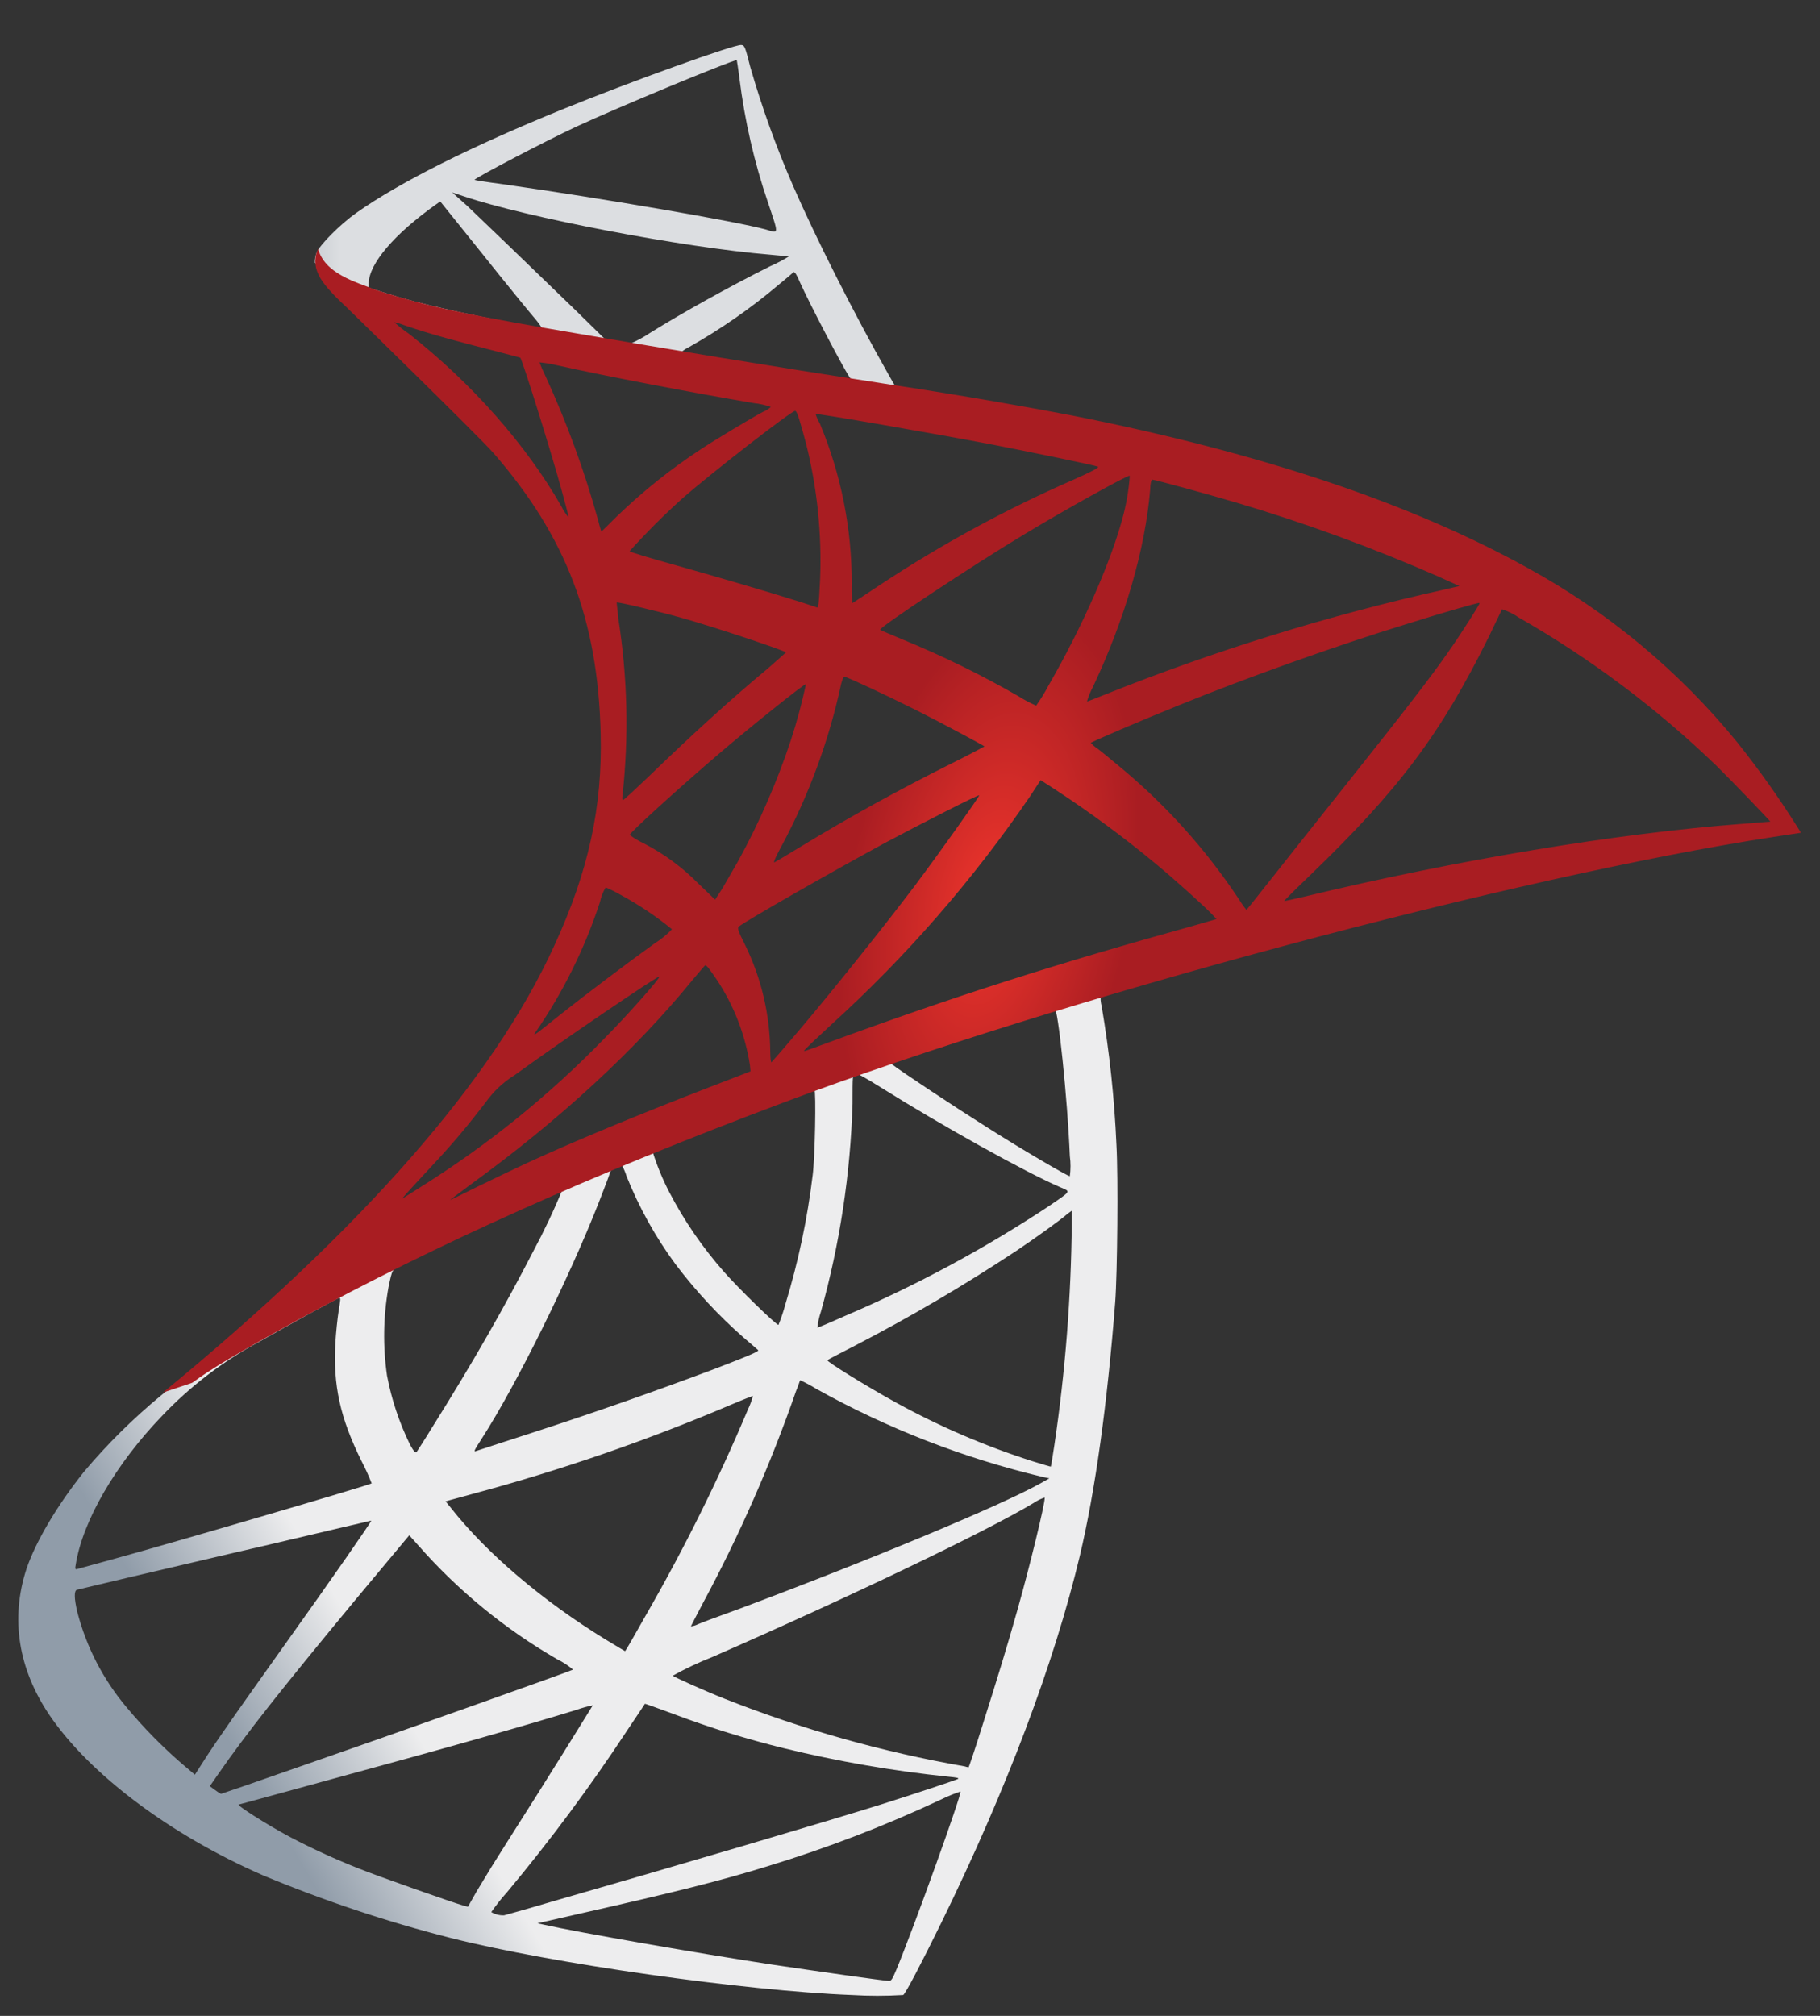
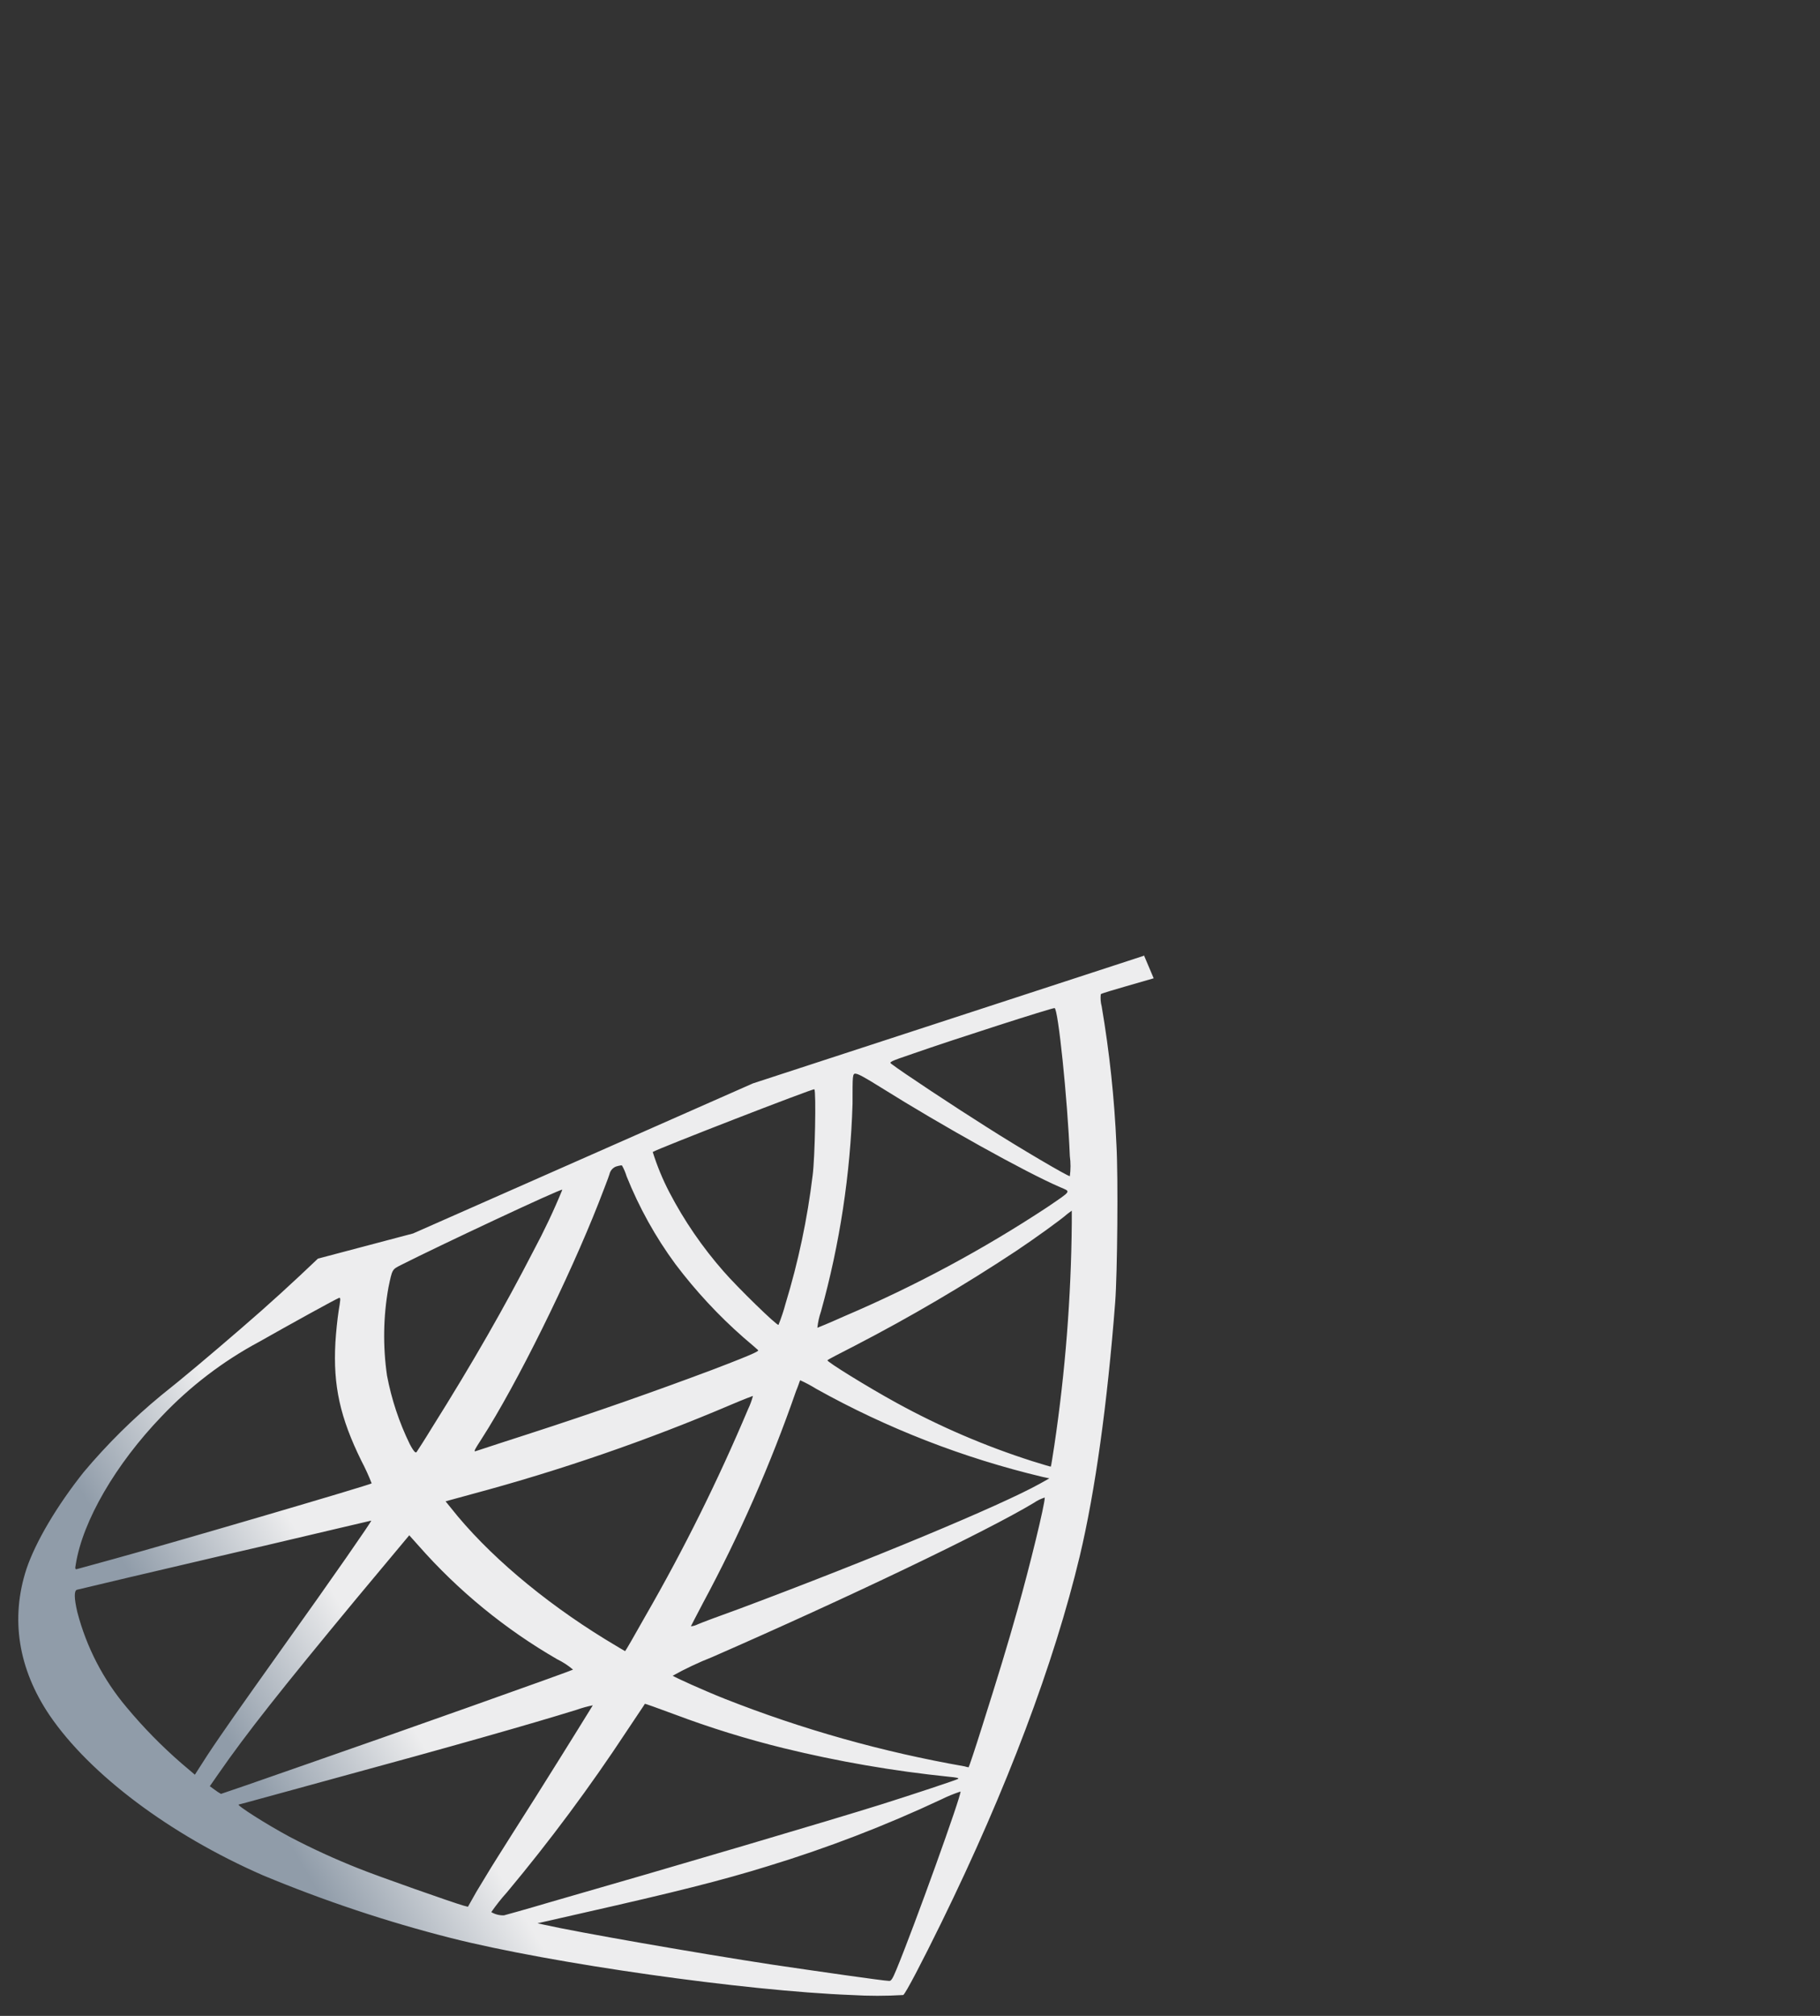
<svg xmlns="http://www.w3.org/2000/svg" width="28" height="31" viewBox="0 0 28 31" fill="none">
  <rect x="0" y="0" width="28" height="31" fill="#333333" stroke="none" />
  <path d="M17.596 14.698L11.584 16.66L6.355 18.968L4.891 19.355C4.52 19.709 4.129 20.068 3.706 20.431C3.243 20.831 2.811 21.195 2.479 21.458C2.047 21.814 1.649 22.208 1.289 22.636C0.876 23.155 0.549 23.707 0.407 24.127C0.158 24.89 0.28 25.662 0.762 26.376C1.38 27.284 2.611 28.212 4.047 28.839C4.987 29.23 5.953 29.553 6.939 29.803C8.48 30.193 11.46 30.616 13.101 30.679C13.366 30.695 13.631 30.695 13.896 30.679C13.932 30.657 14.186 30.171 14.482 29.567C15.491 27.509 16.217 25.578 16.612 23.929C16.849 22.93 17.035 21.599 17.157 20.023C17.19 19.582 17.204 18.106 17.176 17.606C17.145 16.892 17.069 16.18 16.949 15.476C16.933 15.415 16.928 15.352 16.935 15.289C16.953 15.275 17.008 15.257 17.749 15.044L17.599 14.69L17.596 14.698ZM16.224 15.502C16.278 15.502 16.423 16.895 16.459 17.778C16.473 17.881 16.473 17.984 16.459 18.087C16.423 18.087 15.691 17.658 15.174 17.328C14.719 17.042 13.856 16.472 13.719 16.364C13.674 16.332 13.678 16.328 14.051 16.201C14.674 15.983 16.173 15.502 16.224 15.502ZM13.161 16.511C13.202 16.511 13.307 16.57 13.556 16.725C14.492 17.311 15.764 18.02 16.309 18.256C16.477 18.329 16.496 18.302 16.11 18.565C15.122 19.216 14.077 19.777 12.989 20.241C12.766 20.341 12.579 20.418 12.575 20.418C12.584 20.333 12.602 20.25 12.63 20.169C12.92 19.128 13.083 18.055 13.116 16.975C13.116 16.521 13.116 16.521 13.161 16.507C13.152 16.512 13.161 16.512 13.161 16.512V16.511ZM12.529 16.753C12.557 16.781 12.539 17.799 12.502 18.076C12.421 18.745 12.281 19.407 12.084 20.052C12.055 20.161 12.019 20.268 11.977 20.373C11.959 20.396 11.335 19.786 11.132 19.551C10.806 19.18 10.525 18.771 10.297 18.333C10.194 18.135 10.109 17.928 10.042 17.715C10.114 17.666 12.505 16.738 12.527 16.751L12.529 16.753ZM9.557 17.921C9.56 17.92 9.563 17.921 9.565 17.922C9.568 17.922 9.57 17.924 9.571 17.926C9.6 17.978 9.623 18.032 9.64 18.089C9.832 18.568 10.084 19.022 10.39 19.438C10.701 19.85 11.052 20.229 11.44 20.569C11.547 20.66 11.648 20.747 11.661 20.76C11.674 20.773 11.698 20.783 10.957 21.065C10.101 21.386 9.163 21.718 8.091 22.064C7.835 22.147 7.579 22.229 7.323 22.314C7.282 22.328 7.295 22.304 7.414 22.119C7.95 21.287 8.754 19.656 9.208 18.502C9.285 18.303 9.363 18.103 9.376 18.058C9.382 18.031 9.394 18.007 9.411 17.986C9.429 17.965 9.451 17.949 9.476 17.939C9.501 17.931 9.527 17.925 9.553 17.921H9.557ZM8.651 18.296C8.52 18.616 8.371 18.93 8.207 19.236C7.765 20.093 7.283 20.94 6.638 21.967C6.531 22.143 6.424 22.307 6.411 22.326C6.399 22.344 6.379 22.348 6.304 22.207C6.141 21.873 6.023 21.518 5.954 21.153C5.889 20.703 5.896 20.246 5.976 19.799C6.035 19.517 6.031 19.523 6.167 19.454C6.749 19.159 8.631 18.276 8.648 18.296H8.651ZM16.489 18.617V18.807C16.479 19.951 16.389 21.093 16.221 22.224C16.194 22.402 16.171 22.545 16.167 22.552C16.162 22.558 16.035 22.515 15.88 22.469C15.157 22.238 14.458 21.938 13.793 21.573C13.353 21.332 12.712 20.936 12.73 20.918C12.748 20.9 12.925 20.811 13.148 20.696C14.002 20.254 14.832 19.767 15.633 19.237C15.911 19.052 16.328 18.752 16.419 18.669L16.492 18.615L16.489 18.617ZM5.223 19.959C5.242 19.959 5.237 19.995 5.21 20.158C5.191 20.277 5.169 20.494 5.16 20.644C5.123 21.308 5.232 21.799 5.56 22.465C5.619 22.577 5.672 22.693 5.718 22.811C5.686 22.837 2.679 23.719 1.734 23.978L1.188 24.128C1.157 24.137 1.152 24.128 1.166 24.055C1.273 23.387 1.78 22.515 2.488 21.779C2.923 21.32 3.429 20.933 3.987 20.634C4.451 20.371 5.166 19.976 5.218 19.958C5.218 19.958 5.218 19.958 5.228 19.958L5.223 19.959ZM12.312 21.226C12.396 21.264 12.478 21.308 12.557 21.357C13.649 21.966 14.82 22.421 16.037 22.711L16.144 22.734L15.998 22.816C15.394 23.152 13.409 23.979 11.379 24.738C11.083 24.845 10.793 24.952 10.736 24.978C10.702 24.995 10.666 25.006 10.629 25.009C10.629 25.009 10.711 24.847 10.815 24.651C11.378 23.605 11.856 22.516 12.246 21.394C12.283 21.308 12.305 21.23 12.31 21.226H12.312ZM11.584 21.466C11.565 21.538 11.539 21.607 11.507 21.674C11.047 22.764 10.521 23.825 9.93 24.85C9.762 25.15 9.622 25.391 9.617 25.391C9.613 25.391 9.476 25.308 9.312 25.209C8.348 24.617 7.491 23.891 6.936 23.187L6.855 23.087L7.268 22.974C8.629 22.609 9.962 22.149 11.257 21.597C11.436 21.521 11.58 21.466 11.584 21.466ZM16.073 23.032C16.073 23.14 15.846 24.072 15.656 24.746C15.496 25.315 15.36 25.759 15.111 26.545C15.003 26.89 14.906 27.177 14.902 27.177C14.881 27.174 14.861 27.17 14.842 27.163C13.579 26.942 12.341 26.594 11.148 26.123C10.827 25.996 10.376 25.791 10.349 25.769C10.545 25.66 10.749 25.564 10.957 25.482C13.025 24.578 15.169 23.554 15.905 23.111C15.957 23.075 16.014 23.047 16.073 23.029V23.032ZM5.71 23.387C5.718 23.395 5.142 24.228 4.333 25.359C4.052 25.754 3.724 26.215 3.602 26.39C3.48 26.565 3.295 26.831 3.188 26.995L2.998 27.291L2.793 27.117C2.489 26.853 2.206 26.565 1.948 26.255C1.588 25.829 1.329 25.328 1.189 24.788C1.139 24.574 1.139 24.46 1.184 24.447C1.253 24.429 2.469 24.142 3.602 23.878C4.233 23.734 4.964 23.557 5.228 23.497C5.491 23.437 5.705 23.384 5.71 23.384V23.387ZM6.295 23.608L6.44 23.77C7.051 24.464 7.771 25.053 8.571 25.515C8.659 25.558 8.741 25.611 8.816 25.675C8.784 25.697 6.009 26.682 4.722 27.128C4 27.382 3.405 27.586 3.4 27.586C3.369 27.569 3.338 27.549 3.309 27.527L3.228 27.468L3.36 27.278C3.788 26.66 4.324 25.983 5.49 24.575L6.295 23.611V23.608ZM9.921 26.201C9.921 26.196 10.124 26.269 10.369 26.36C10.921 26.568 11.483 26.742 12.056 26.883C12.894 27.088 13.746 27.235 14.605 27.323C14.704 27.332 14.759 27.341 14.741 27.355C14.723 27.369 14.041 27.596 13.551 27.75C12.769 27.995 10.383 28.7 8.439 29.258C8.08 29.365 7.771 29.449 7.753 29.454C7.684 29.456 7.617 29.439 7.558 29.404C7.632 29.298 7.712 29.196 7.799 29.1C8.46 28.309 9.076 27.48 9.643 26.619C9.793 26.392 9.921 26.206 9.921 26.201ZM9.12 26.224C9.12 26.224 8.799 26.747 8.239 27.637C7.998 28.014 7.73 28.441 7.635 28.591C7.539 28.741 7.408 28.964 7.33 29.09L7.199 29.322L7.13 29.304C6.967 29.258 5.817 28.854 5.513 28.731C5.152 28.588 4.798 28.426 4.454 28.245C4.091 28.05 3.637 27.759 3.672 27.75C3.682 27.75 4.304 27.578 5.054 27.373C7.044 26.832 8.148 26.516 8.871 26.293C8.952 26.264 9.036 26.241 9.12 26.224ZM14.777 27.55C14.796 27.596 14.06 29.64 13.792 30.285C13.732 30.431 13.709 30.466 13.678 30.462C13.6 30.462 12.533 30.308 11.883 30.212C10.752 30.04 8.853 29.708 8.376 29.599L8.269 29.576L8.946 29.422C10.399 29.094 11.099 28.918 11.808 28.699C12.724 28.42 13.619 28.076 14.486 27.669C14.58 27.622 14.678 27.583 14.777 27.55Z" fill="url(#paint0_linear_1449_6100)" />
-   <path d="M11.404 0.692C11.304 0.679 9.69 1.259 8.651 1.682C7.246 2.254 6.156 2.799 5.484 3.272C5.234 3.449 4.921 3.763 4.871 3.885C4.852 3.935 4.843 3.987 4.844 4.04L5.452 4.617L6.902 5.083L10.35 5.7L14.294 6.376L14.335 6.036C14.321 6.036 14.312 6.036 14.298 6.036L13.781 5.954L13.674 5.768C13.138 4.823 12.547 3.651 12.202 2.86C11.942 2.263 11.721 1.65 11.541 1.024C11.463 0.714 11.454 0.697 11.404 0.692ZM11.335 0.924C11.335 0.924 11.358 1.056 11.376 1.206C11.457 1.856 11.604 2.497 11.816 3.117C11.984 3.618 11.984 3.59 11.789 3.531C11.327 3.403 9.251 3.048 7.747 2.834C7.506 2.803 7.301 2.77 7.301 2.766C7.283 2.748 8.387 2.171 8.874 1.944C9.496 1.656 11.204 0.947 11.335 0.924ZM6.956 2.959L7.133 3.018C8.097 3.344 10.518 3.808 11.854 3.917C12.004 3.93 12.131 3.944 12.135 3.944C12.044 4.001 11.948 4.051 11.849 4.094C11.207 4.415 10.495 4.812 10.005 5.117C9.911 5.18 9.812 5.234 9.709 5.28C9.691 5.28 9.596 5.262 9.495 5.249L9.313 5.221L8.859 4.775C8.058 3.999 7.432 3.399 7.191 3.169L6.956 2.959ZM6.774 3.099L7.417 3.899C7.767 4.339 8.121 4.771 8.199 4.863C8.249 4.919 8.294 4.978 8.335 5.041C8.317 5.054 7.408 4.877 6.926 4.768C6.444 4.659 6.227 4.6 5.922 4.504L5.672 4.423V4.359C5.677 4.055 6.063 3.6 6.717 3.137L6.776 3.096L6.774 3.099ZM12.217 4.189C12.235 4.189 12.258 4.23 12.312 4.353C12.467 4.694 12.948 5.612 13.062 5.788C13.098 5.847 13.163 5.853 12.526 5.748C10.986 5.498 10.491 5.416 10.491 5.407C10.524 5.38 10.56 5.357 10.598 5.339C11.09 5.062 11.554 4.739 11.984 4.375C12.091 4.289 12.184 4.207 12.199 4.194C12.214 4.181 12.213 4.18 12.217 4.184V4.189Z" fill="url(#paint1_linear_1449_6100)" />
-   <path d="M4.897 3.819C4.866 3.881 4.851 3.949 4.851 4.017C4.851 4.086 4.866 4.153 4.897 4.215C4.957 4.359 5.129 4.536 5.325 4.719C5.325 4.719 7.347 6.69 7.593 6.968C8.71 8.253 9.2 9.531 9.241 11.284C9.269 12.411 9.055 13.4 8.524 14.55C7.579 16.612 5.584 18.888 2.508 21.414L2.958 21.264C3.249 21.049 3.644 20.815 4.571 20.305C6.713 19.134 9.119 18.056 12.069 16.949C16.322 15.35 23.317 13.478 27.294 12.869L27.707 12.806L27.644 12.705C27.364 12.26 27.059 11.831 26.731 11.42C25.839 10.325 24.744 9.413 23.505 8.735C21.714 7.744 19.411 6.967 16.495 6.39C15.945 6.283 14.736 6.069 13.755 5.923C11.674 5.602 10.328 5.378 8.848 5.123C8.313 5.032 7.521 4.896 6.994 4.782C6.588 4.696 6.186 4.589 5.791 4.461C5.463 4.334 4.991 4.206 4.891 3.818L4.897 3.819ZM6.068 4.955C6.127 4.969 6.185 4.987 6.241 5.009C6.413 5.068 6.636 5.137 6.9 5.21C7.099 5.264 7.299 5.317 7.5 5.368C7.773 5.437 8 5.5 8.004 5.5C8.036 5.532 8.495 6.999 8.647 7.563C8.706 7.777 8.754 7.958 8.747 7.958C8.703 7.903 8.664 7.843 8.633 7.78C8.097 6.844 7.262 5.895 6.289 5.131C6.21 5.078 6.136 5.019 6.066 4.955H6.068ZM8.304 5.573C8.387 5.581 8.469 5.594 8.549 5.613C9.322 5.786 10.708 6.049 11.594 6.199C11.684 6.208 11.773 6.228 11.859 6.258C11.823 6.291 11.781 6.317 11.736 6.335C11.586 6.413 10.986 6.772 10.783 6.908C10.323 7.209 9.893 7.553 9.497 7.934C9.366 8.066 9.252 8.175 9.252 8.175C9.252 8.175 9.225 8.098 9.203 8.003C8.992 7.24 8.72 6.496 8.389 5.777C8.355 5.709 8.325 5.64 8.299 5.568L8.304 5.573ZM12.239 6.322C12.265 6.331 12.311 6.485 12.402 6.827C12.572 7.506 12.644 8.207 12.617 8.907C12.608 9.097 12.598 9.275 12.59 9.298L12.576 9.343L12.34 9.265C11.854 9.111 11.063 8.88 10.386 8.689C10 8.582 9.687 8.489 9.687 8.475C9.941 8.194 10.209 7.925 10.49 7.672C10.95 7.267 12.195 6.304 12.235 6.318L12.239 6.322ZM12.552 6.367C12.565 6.353 14.433 6.677 15.283 6.84C15.914 6.963 16.832 7.153 16.89 7.176C16.917 7.186 16.821 7.24 16.517 7.376C15.48 7.829 14.485 8.37 13.541 8.993C13.31 9.148 13.113 9.275 13.113 9.275C13.104 9.178 13.101 9.081 13.104 8.984C13.107 8.136 12.94 7.296 12.613 6.513C12.585 6.467 12.563 6.417 12.547 6.365L12.552 6.367ZM17.381 7.322C17.366 7.524 17.333 7.725 17.282 7.921C17.108 8.598 16.672 9.602 16.131 10.542C16.074 10.649 16.011 10.752 15.941 10.851C15.846 10.81 15.755 10.761 15.668 10.706C15.095 10.376 14.5 10.085 13.887 9.834C13.705 9.757 13.546 9.693 13.542 9.684C13.51 9.656 14.973 8.689 15.745 8.225C16.358 7.853 17.358 7.299 17.376 7.317L17.381 7.322ZM17.727 7.376C17.768 7.376 18.595 7.603 19.027 7.731C20.08 8.043 21.113 8.421 22.12 8.862L22.452 9.012L22.221 9.066C20.433 9.464 18.681 10.007 16.982 10.688C16.85 10.742 16.732 10.787 16.723 10.787C16.746 10.707 16.778 10.63 16.818 10.556C17.304 9.525 17.618 8.448 17.695 7.53C17.695 7.444 17.713 7.376 17.727 7.376ZM9.489 9.265C9.503 9.253 10.132 9.402 10.475 9.498C10.993 9.642 12.092 10.011 12.092 10.033C12.092 10.033 11.97 10.14 11.824 10.27C11.229 10.765 10.656 11.287 9.971 11.95C9.766 12.146 9.594 12.305 9.584 12.305C9.574 12.305 9.571 12.278 9.576 12.242C9.677 11.33 9.655 10.408 9.511 9.502C9.503 9.379 9.484 9.27 9.489 9.265ZM22.761 9.279C22.769 9.288 22.469 9.761 22.279 10.029C22.007 10.42 21.606 10.937 20.702 12.073C20.225 12.672 19.689 13.349 19.512 13.573C19.335 13.797 19.18 13.992 19.175 13.992C19.129 13.934 19.087 13.873 19.048 13.81C18.538 13.045 17.918 12.359 17.208 11.775C17.072 11.661 16.922 11.538 16.872 11.503C16.839 11.481 16.808 11.454 16.781 11.425C16.781 11.412 17.554 11.08 18.14 10.844C19.167 10.425 20.566 9.926 21.616 9.604C22.165 9.43 22.751 9.262 22.761 9.272V9.279ZM23.11 9.37C23.202 9.4 23.289 9.443 23.369 9.498C24.473 10.129 25.494 10.895 26.409 11.778C26.649 12.014 27.245 12.635 27.235 12.635C27.226 12.635 27.021 12.653 26.781 12.671C24.869 12.817 22.42 13.222 20.066 13.789C19.907 13.826 19.766 13.857 19.757 13.857C19.749 13.857 19.925 13.68 20.148 13.467C21.529 12.137 22.161 11.292 22.905 9.792C23.012 9.571 23.101 9.38 23.11 9.364V9.37ZM12.992 10.406C13.056 10.42 13.646 10.696 14.092 10.919C14.501 11.124 15.114 11.454 15.146 11.478C15.146 11.478 14.931 11.596 14.664 11.728C13.807 12.156 13.078 12.559 12.315 13.022C12.1 13.154 11.915 13.263 11.911 13.263C11.906 13.263 11.897 13.245 12.018 13.022C12.441 12.236 12.752 11.393 12.94 10.52C12.958 10.451 12.976 10.406 12.989 10.406H12.992ZM12.401 10.513C12.338 10.809 12.259 11.101 12.165 11.389C11.953 12.027 11.684 12.644 11.361 13.233C11.288 13.361 11.179 13.547 11.12 13.652L11.002 13.835L10.747 13.59C10.5 13.339 10.215 13.129 9.902 12.968C9.826 12.933 9.755 12.89 9.688 12.84C9.688 12.804 10.465 12.1 11.06 11.592C11.489 11.223 12.386 10.501 12.4 10.521L12.401 10.513ZM16.013 11.999L16.236 12.143C16.78 12.499 17.303 12.886 17.803 13.302C18.062 13.516 18.562 13.965 18.66 14.074L18.715 14.133L18.346 14.24C16.265 14.816 14.657 15.33 12.776 16.02C12.567 16.097 12.391 16.162 12.377 16.162C12.363 16.162 12.326 16.184 12.794 15.752C13.945 14.707 14.97 13.53 15.847 12.246L16.007 12.001L16.013 11.999ZM15.063 12.234C15.073 12.244 14.45 13.12 14.078 13.616C13.632 14.206 12.842 15.197 12.296 15.841C12.069 16.109 11.874 16.332 11.868 16.336C11.861 16.34 11.85 16.273 11.85 16.168C11.844 15.601 11.713 15.042 11.464 14.533C11.357 14.318 11.341 14.274 11.364 14.251C11.45 14.174 12.773 13.42 13.608 12.966C14.172 12.666 15.054 12.216 15.066 12.23L15.063 12.234ZM9.321 13.648C9.402 13.682 9.481 13.722 9.557 13.766C9.833 13.916 10.095 14.092 10.338 14.29C10.26 14.373 10.171 14.445 10.075 14.505C9.646 14.813 8.99 15.309 8.607 15.613C8.208 15.934 8.194 15.94 8.24 15.872C8.664 15.257 8.997 14.583 9.23 13.873C9.247 13.791 9.278 13.713 9.321 13.642V13.648ZM10.852 14.847C10.875 14.847 10.902 14.884 11.025 15.062C11.29 15.46 11.465 15.911 11.538 16.384L11.546 16.475L10.924 16.715C9.811 17.144 8.782 17.572 8.089 17.893C7.894 17.984 7.553 18.147 7.33 18.256C7.107 18.366 6.926 18.457 6.926 18.452C6.926 18.448 7.067 18.345 7.239 18.216C8.599 17.23 9.775 16.149 10.656 15.068C10.752 14.954 10.838 14.854 10.847 14.845L10.852 14.847ZM10.145 15.017C10.164 15.035 9.646 15.621 9.288 15.98C8.444 16.848 7.499 17.611 6.472 18.253L6.199 18.426C6.168 18.444 6.209 18.399 6.681 17.89C6.981 17.569 7.208 17.295 7.467 16.958C7.588 16.786 7.743 16.64 7.922 16.53C8.589 16.044 10.129 14.998 10.145 15.017Z" fill="url(#paint2_radial_1449_6100)" />
  <defs>
    <linearGradient id="paint0_linear_1449_6100" x1="3.407" y1="26.59" x2="5.604" y2="25.291" gradientUnits="userSpaceOnUse">
      <stop stop-color="#909CA9" />
      <stop offset="1" stop-color="#EDEDEE" />
    </linearGradient>
    <linearGradient id="paint1_linear_1449_6100" x1="3.462" y1="2.134" x2="5.23" y2="2.134" gradientUnits="userSpaceOnUse">
      <stop stop-color="#939FAB" />
      <stop offset="1" stop-color="#DCDEE1" />
    </linearGradient>
    <radialGradient id="paint2_radial_1449_6100" cx="0" cy="0" r="1" gradientUnits="userSpaceOnUse" gradientTransform="translate(15.213 13.86) rotate(-169.697) scale(2.186 4.529)">
      <stop stop-color="#EE352C" />
      <stop offset="1" stop-color="#A91D22" />
    </radialGradient>
  </defs>
</svg>